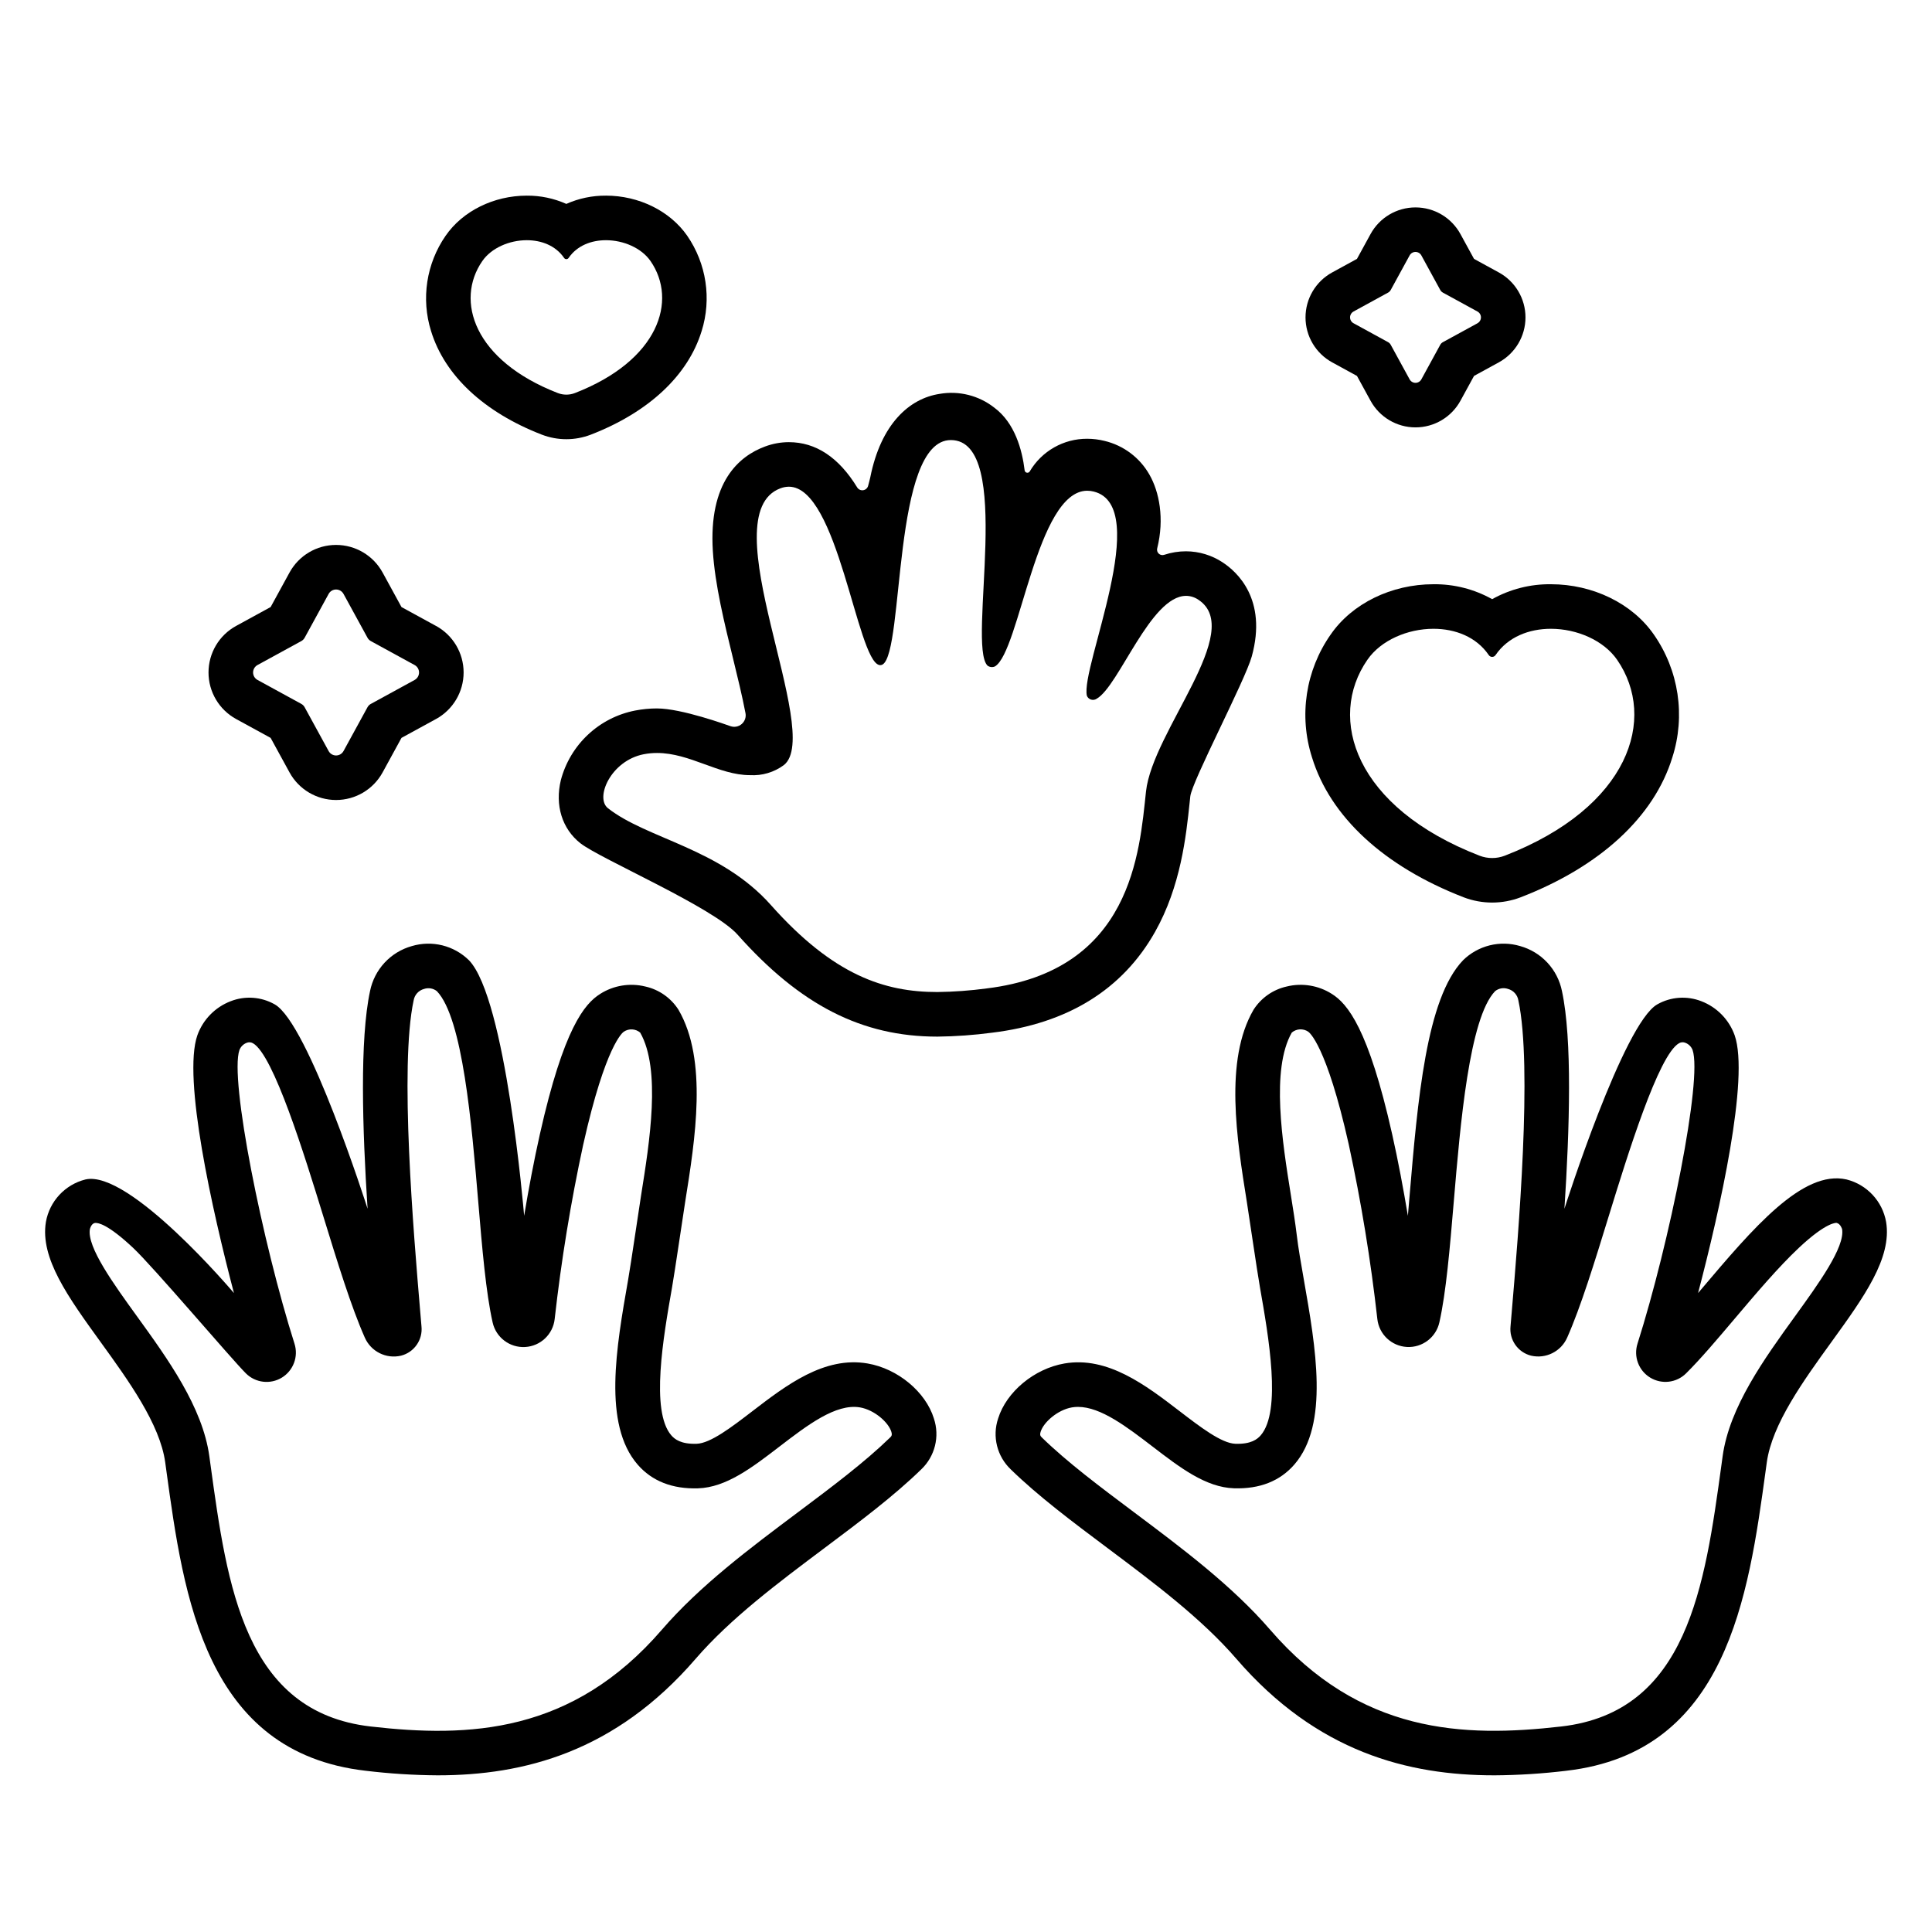
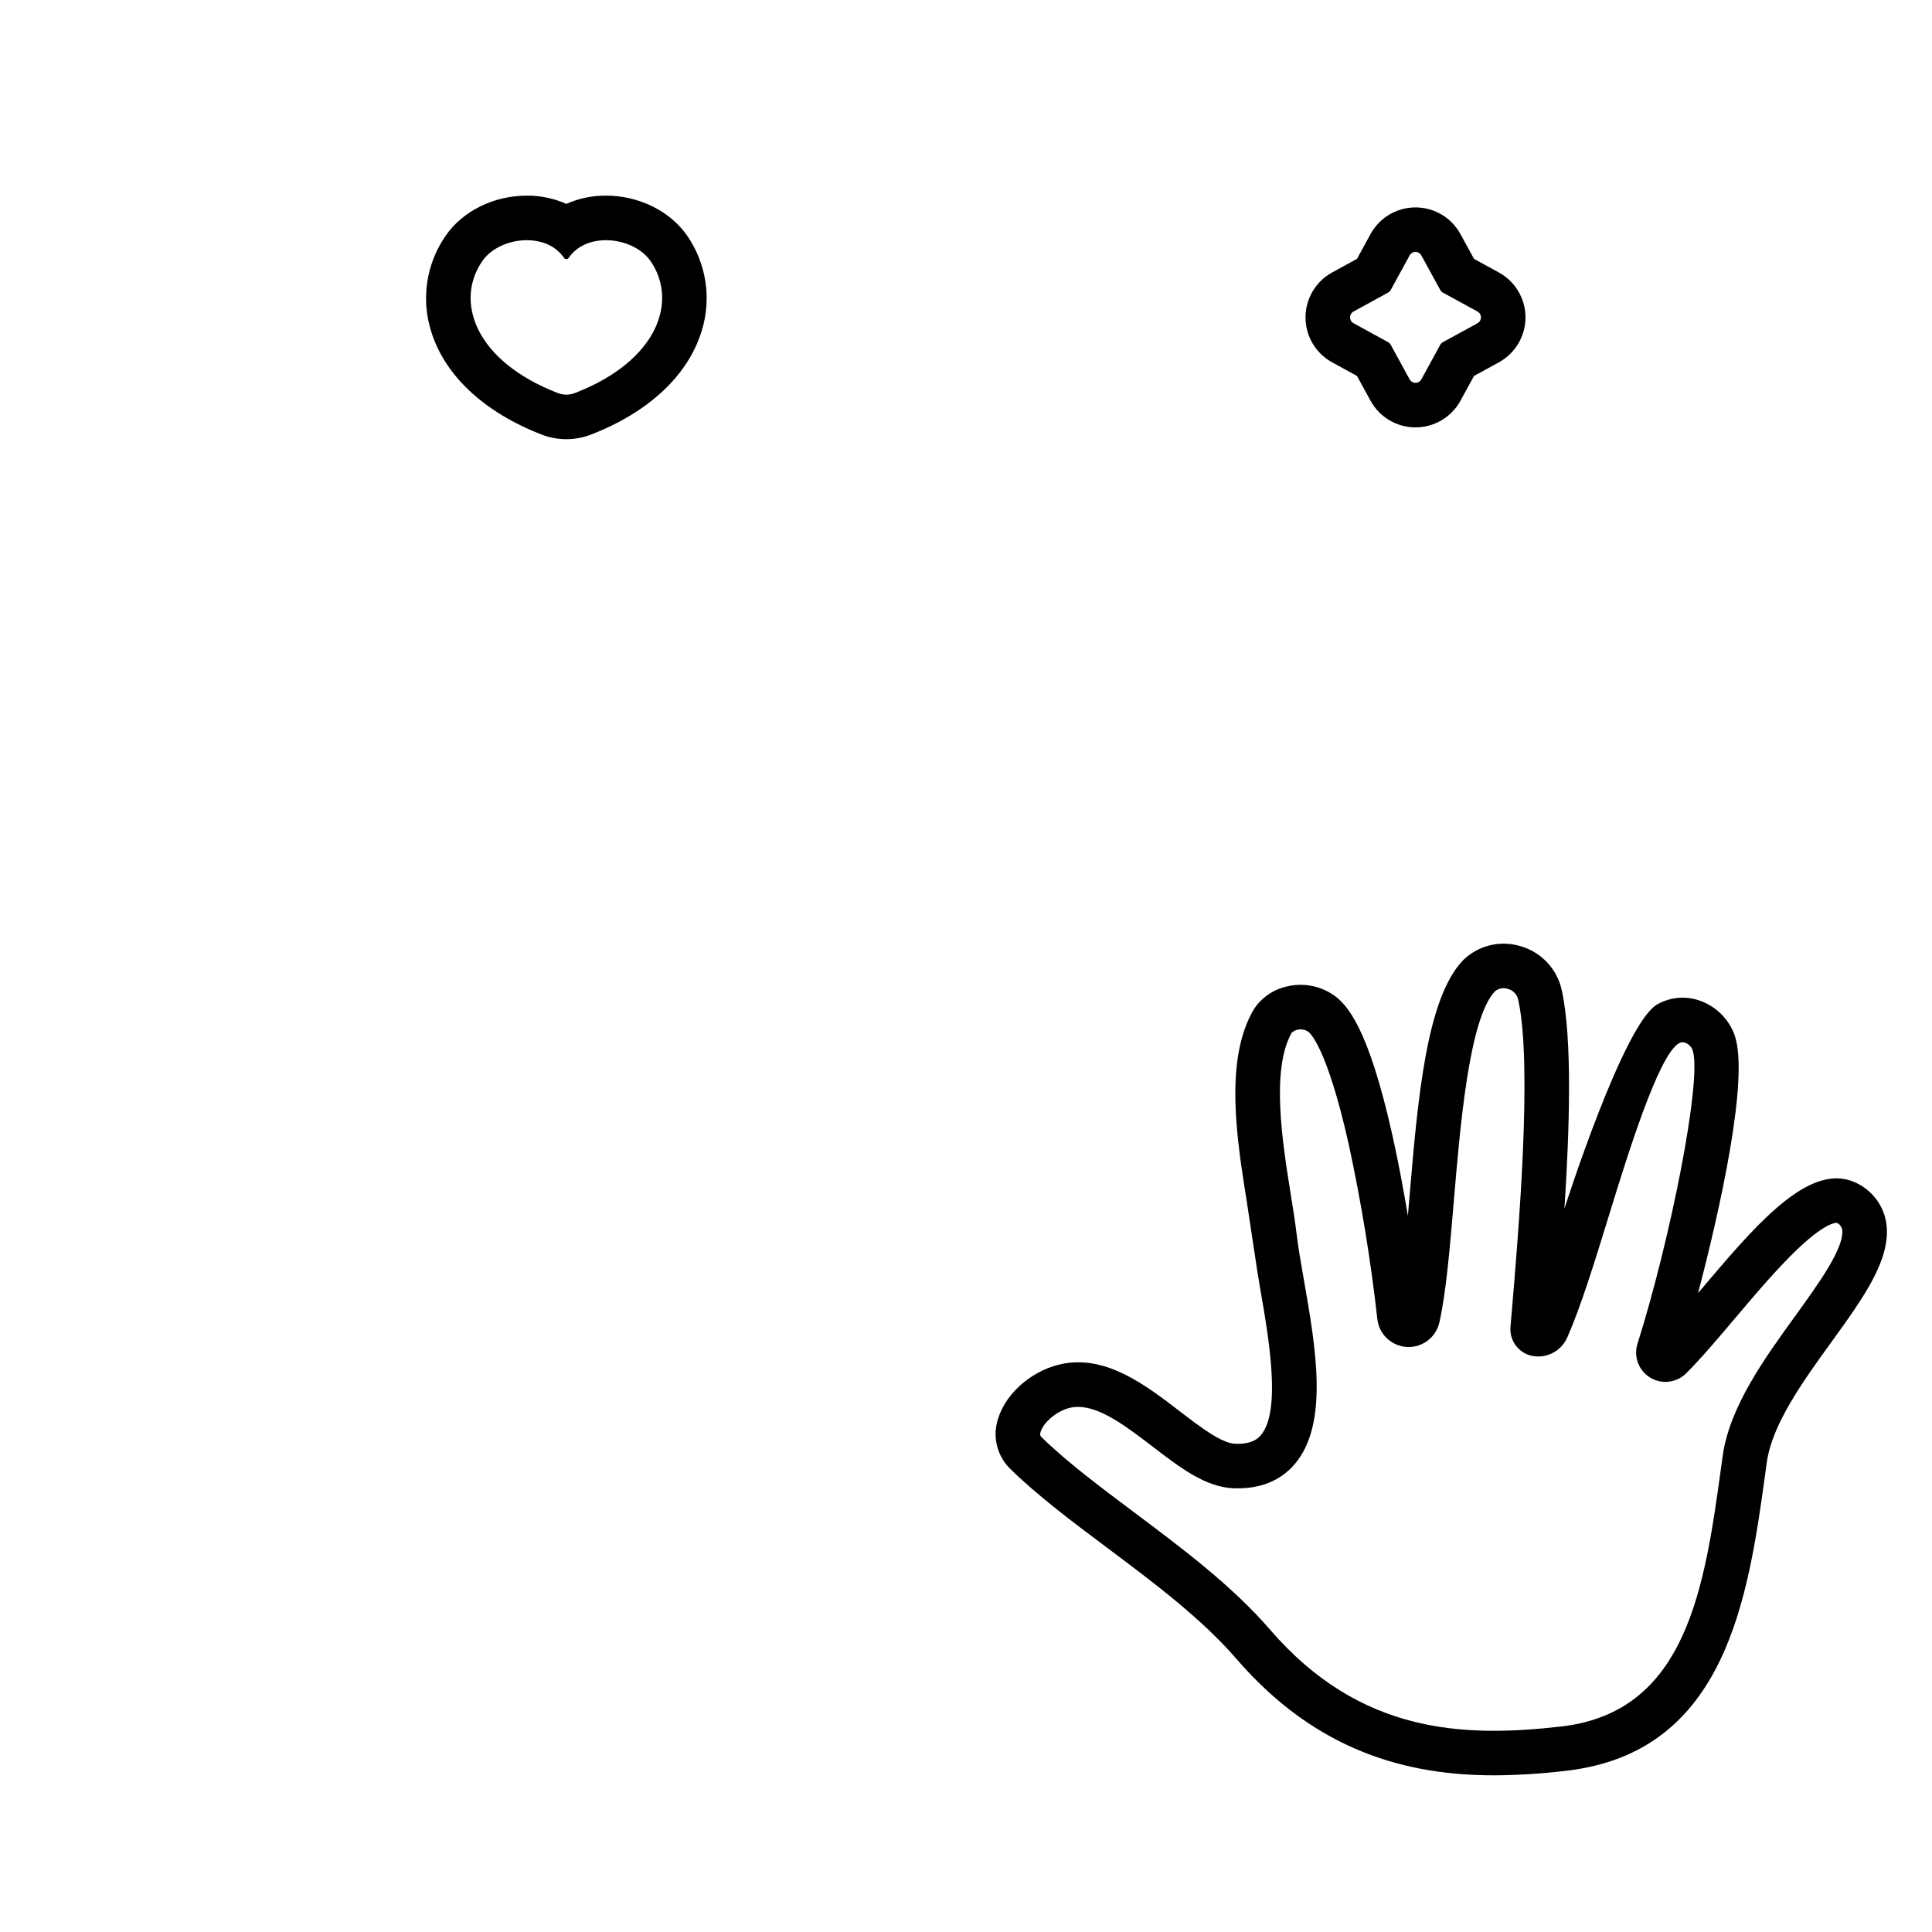
<svg xmlns="http://www.w3.org/2000/svg" fill="#000000" width="800px" height="800px" version="1.1" viewBox="144 144 512 512">
  <g>
    <path d="m541.2 216.2-6.57-3.594-3.594-6.57c-2.379-4.359-6.949-7.07-11.918-7.07-4.965 0-9.535 2.711-11.914 7.07l-3.594 6.566-6.566 3.594h-0.004c-4.356 2.383-7.066 6.953-7.066 11.918 0 4.969 2.711 9.535 7.066 11.918l6.57 3.594 3.594 6.57v-0.004c2.379 4.359 6.949 7.07 11.918 7.07 4.965 0 9.535-2.711 11.918-7.07l3.594-6.57 6.57-3.594-0.004 0.004c4.359-2.383 7.07-6.953 7.07-11.918 0-4.965-2.711-9.535-7.07-11.918zm-5.668 13.477-9.152 5.004 0.004-0.004c-0.301 0.164-0.543 0.406-0.707 0.703l-5 9.148c-0.309 0.57-0.906 0.926-1.555 0.926-0.652 0-1.25-0.355-1.559-0.926l-5.004-9.152c-0.164-0.297-0.406-0.543-0.707-0.707l-9.145-5.004v0.004c-0.57-0.312-0.926-0.91-0.926-1.559s0.355-1.246 0.926-1.559l9.145-5.004v0.004c0.301-0.164 0.543-0.41 0.707-0.707l5.004-9.152c0.309-0.57 0.906-0.926 1.559-0.926 0.648 0 1.246 0.355 1.555 0.926l5.004 9.152c0.164 0.297 0.406 0.543 0.707 0.707l9.152 5.004-0.004-0.004c0.574 0.312 0.934 0.91 0.93 1.562 0 0.652-0.359 1.25-0.934 1.559z" />
-     <path d="m259.55 309.88-9.152-5.004-5.004-9.152v0.004c-2.465-4.512-7.195-7.316-12.336-7.316-5.137 0-9.867 2.805-12.332 7.316l-5.004 9.145-9.152 5.004c-4.508 2.465-7.312 7.195-7.312 12.336 0 5.137 2.805 9.867 7.312 12.336l9.152 5.004 5.004 9.145c2.465 4.508 7.195 7.312 12.332 7.312 5.141 0 9.871-2.805 12.336-7.312l5.004-9.152 9.152-5.004v0.004c4.508-2.469 7.312-7.199 7.312-12.336 0-5.141-2.805-9.871-7.312-12.336zm-5.664 14.312-11.602 6.348-0.004-0.004c-0.379 0.207-0.688 0.52-0.895 0.895l-6.348 11.605c-0.395 0.723-1.152 1.172-1.977 1.172-0.82 0-1.578-0.449-1.973-1.172l-6.348-11.602v-0.004c-0.207-0.375-0.516-0.688-0.895-0.895l-11.602-6.344c-0.723-0.395-1.172-1.152-1.172-1.977 0-0.824 0.449-1.578 1.172-1.977l11.602-6.34c0.379-0.207 0.688-0.52 0.895-0.895l6.348-11.602v-0.004c0.395-0.723 1.152-1.172 1.973-1.172 0.824 0 1.582 0.449 1.977 1.172l6.348 11.602v0.004c0.207 0.375 0.516 0.688 0.895 0.895l11.602 6.348v-0.004c0.723 0.398 1.168 1.152 1.168 1.977 0 0.82-0.445 1.578-1.168 1.973z" />
    <path d="m540 614.48c-22.789 0-46.977-6.125-68.34-30.867-9.219-10.68-21.898-20.18-34.164-29.367-9.43-7.062-18.332-13.734-25.609-20.82v-0.004c-3.66-3.461-4.977-8.734-3.371-13.512 2.195-7.07 9.586-13.203 17.574-14.574 11.473-1.969 21.598 5.797 30.531 12.648 5.457 4.188 11.098 8.516 14.77 8.633 4.168 0.137 5.82-1.215 6.707-2.234 5.562-6.414 2.102-26.125-0.188-39.168-0.805-4.578-2.891-18.984-3.481-22.672-2.676-16.738-6.008-37.57 1.77-50.949 2-3.133 5.152-5.344 8.777-6.156 4.094-1.012 8.422-0.301 11.98 1.961 4.133 2.586 9.691 9.152 15.977 37.164 1.574 7.004 2.973 14.453 4.172 21.637 0.137-1.574 0.27-3.172 0.406-4.781 2.191-25.957 4.457-52.793 14.211-62.938l-0.008 0.004c1.957-1.926 4.394-3.289 7.055-3.953 2.664-0.664 5.457-0.598 8.086 0.188 2.766 0.77 5.266 2.293 7.219 4.394 1.957 2.106 3.293 4.707 3.859 7.523 2.754 12.824 2.031 36.434 0.656 57.688 0.16-0.516 15.672-49.156 24.621-54.164 3.566-2.016 7.848-2.316 11.66-0.828 4.121 1.578 7.348 4.879 8.832 9.035 3.938 11.297-3.93 46.348-9.695 68.305l0.68-0.801c13.906-16.434 27.047-31.949 38.672-29.301h-0.004c5.41 1.359 9.516 5.769 10.484 11.262 1.582 9.586-5.883 19.91-14.527 31.863-7.356 10.172-15.691 21.695-17.09 31.824l-0.312 2.273c-4.566 33.234-10.246 74.594-52.809 79.473v0.004c-6.34 0.766-12.715 1.168-19.102 1.211zm-110.31-97.641h0.004c-0.539 0-1.078 0.043-1.609 0.133-3.809 0.656-7.519 3.938-8.297 6.438-0.281 0.902-0.066 1.164 0.332 1.555 6.731 6.551 15.34 13.004 24.453 19.832 12.766 9.562 25.969 19.453 36.02 31.094 23.812 27.578 51.152 28.625 77.156 25.645 33.457-3.836 38.035-37.141 42.457-69.348l0.312-2.281c1.797-13.047 11.051-25.844 19.215-37.133 6.199-8.574 13.227-18.289 12.445-23.027 0-0.008-0.395-1.426-1.461-1.672-0.02 0-2.562-0.367-9.977 6.594-5.449 5.117-11.348 12.086-17.055 18.828-4.644 5.488-9.031 10.668-12.871 14.473l0.004-0.004c-2.539 2.516-6.469 2.969-9.516 1.105-3.047-1.867-4.43-5.57-3.348-8.977 8.5-26.785 17.27-70.172 14.594-77.844-0.336-0.863-1.012-1.543-1.871-1.883-0.551-0.242-1.18-0.211-1.703 0.09-5.469 3.059-13.703 29.805-18.625 45.781-3.812 12.387-7.418 24.086-11.02 32.219-1.621 3.703-5.652 5.723-9.59 4.805-3.496-0.883-5.812-4.203-5.434-7.785l0.309-3.625c1.797-21.164 5.539-65.211 1.77-82.738v-0.004c-0.242-1.469-1.324-2.66-2.762-3.039-1.16-0.395-2.438-0.172-3.398 0.59-6.852 7.125-9.223 35.227-10.953 55.75-1.047 12.418-2.039 24.145-3.824 32.047-0.895 3.981-4.535 6.727-8.605 6.5-4.074-0.227-7.387-3.363-7.832-7.418-1.746-15.551-4.277-31.008-7.586-46.305-5.934-26.488-10.539-29.707-10.734-29.828l0.004-0.004c-1.344-0.906-3.125-0.809-4.359 0.242-5.562 9.777-2.492 28.984-0.246 43.023 0.609 3.812 1.18 7.414 1.555 10.547 0.395 3.383 1.125 7.543 1.898 11.949 3.148 17.945 6.719 38.289-2.519 48.945-3.809 4.394-9.188 6.523-16 6.301-7.477-0.234-14.332-5.496-21.59-11.066-6.75-5.168-13.703-10.504-19.738-10.504z" />
-     <path d="m260 614.48c-6.383-0.043-12.762-0.445-19.098-1.211-42.566-4.879-48.246-46.238-52.809-79.473l-0.312-2.273c-1.398-10.129-9.734-21.656-17.09-31.828-8.645-11.953-16.109-22.277-14.527-31.863 0.969-5.492 5.074-9.902 10.484-11.262 11.629-2.656 39.121 29.836 39.348 30.102-5.769-21.961-13.633-57.008-9.695-68.305 1.484-4.156 4.711-7.457 8.832-9.035 3.812-1.492 8.094-1.188 11.656 0.828 8.949 5.008 24.461 53.648 24.621 54.164-1.379-21.254-2.098-44.863 0.656-57.688 0.57-2.816 1.906-5.418 3.859-7.523 1.957-2.102 4.457-3.625 7.223-4.394 2.629-0.785 5.422-0.848 8.086-0.188 2.66 0.664 5.098 2.027 7.051 3.953 9.754 10.145 14.48 66.145 14.617 67.719 1.195-7.184 2.602-14.633 4.172-21.637 6.285-28.02 11.84-34.578 15.977-37.164l-0.004-0.004c3.559-2.262 7.887-2.969 11.98-1.961 3.625 0.812 6.777 3.023 8.777 6.156 7.777 13.383 4.445 34.211 1.77 50.949-0.59 3.688-2.68 18.094-3.481 22.672-2.289 13.043-5.75 32.754-0.188 39.168 0.887 1.02 2.547 2.367 6.707 2.234 3.676-0.113 9.316-4.445 14.773-8.633 8.934-6.856 19.051-14.625 30.531-12.648 7.988 1.371 15.379 7.5 17.574 14.574h-0.004c1.602 4.777 0.289 10.051-3.371 13.512-7.281 7.086-16.184 13.758-25.609 20.82-12.262 9.188-24.945 18.688-34.164 29.367-21.363 24.742-45.559 30.867-68.344 30.871zm-90.727-146.39c-1.09 0.039-1.457 1.66-1.457 1.672-0.781 4.723 6.246 14.441 12.445 23.016 8.168 11.289 17.418 24.086 19.215 37.133l0.312 2.281c4.422 32.207 8.996 65.516 42.457 69.348 26.004 2.984 53.348 1.938 77.156-25.645 10.055-11.648 23.254-21.535 36.02-31.094 9.113-6.828 17.723-13.285 24.453-19.832 0.398-0.387 0.609-0.652 0.332-1.555-0.777-2.5-4.488-5.781-8.297-6.438-6.383-1.094-13.988 4.738-21.344 10.383-7.258 5.57-14.117 10.832-21.59 11.066-6.789 0.207-12.188-1.906-16-6.301-9.238-10.656-5.668-30.996-2.519-48.945 0.773-4.406 2.844-18.684 3.453-22.496 2.246-14.039 5.312-33.246-0.246-43.023h0.008c-1.234-1.055-3.019-1.152-4.359-0.242-0.195 0.121-4.801 3.34-10.73 29.828h-0.004c-3.309 15.297-5.84 30.754-7.582 46.309-0.445 4.055-3.758 7.191-7.832 7.418-4.074 0.227-7.715-2.523-8.609-6.504-1.781-7.902-2.773-19.629-3.82-32.047-1.73-20.52-4.106-48.621-10.953-55.75-0.961-0.762-2.238-0.98-3.398-0.59-1.441 0.379-2.523 1.57-2.766 3.043-3.766 17.527-0.023 61.574 1.77 82.738l0.309 3.625c0.383 3.586-1.934 6.902-5.43 7.785-3.938 0.918-7.969-1.102-9.59-4.805-3.606-8.133-7.207-19.832-11.02-32.219-4.922-15.977-13.156-42.723-18.625-45.781h-0.004c-0.52-0.301-1.152-0.332-1.699-0.09-0.859 0.34-1.535 1.023-1.871 1.883-2.676 7.676 6.094 51.062 14.594 77.848v-0.004c1.082 3.406-0.301 7.109-3.348 8.977-3.051 1.863-6.977 1.41-9.516-1.102-3.836-3.805-24.48-28.188-29.93-33.301-6.688-6.269-9.211-6.617-9.988-6.59z" />
-     <path d="m582.27 312.14c-5.707-8.223-16.152-13.312-27.27-13.312h-0.004c-5.441-0.062-10.805 1.301-15.559 3.957-4.75-2.656-10.113-4.019-15.555-3.957-11.137 0-21.57 5.102-27.23 13.32v-0.004c-6.652 9.484-8.488 21.539-4.957 32.57 4.82 15.734 19.078 28.895 40.141 37.059l0.062 0.023 0.004 0.004c4.852 1.852 10.215 1.852 15.07 0l0.062-0.023c21.047-8.156 35.305-21.312 40.148-37.039 3.543-11.039 1.727-23.098-4.914-32.598zm-39.504 58.633c-2.144 0.82-4.516 0.82-6.66 0-33.062-12.816-40.492-36.395-29.73-51.926 3.555-5.156 10.629-8.211 17.508-8.211 5.746 0 11.348 2.129 14.641 6.949 0.199 0.312 0.543 0.5 0.91 0.5 0.371 0 0.715-0.188 0.914-0.5 3.293-4.82 8.898-6.949 14.648-6.949 6.883 0 13.973 3.051 17.551 8.211 10.715 15.527 3.281 39.105-29.781 51.926z" />
    <path d="m326.12 206.48c-4.562-6.57-12.809-10.637-21.551-10.637v0.004c-3.609-0.027-7.184 0.719-10.484 2.188-3.297-1.469-6.871-2.215-10.48-2.188-8.75 0-16.996 4.074-21.516 10.641v-0.004c-5.109 7.379-6.527 16.699-3.852 25.262 3.602 11.754 14.02 21.496 29.336 27.434l0.062 0.023c4.156 1.586 8.746 1.586 12.898 0l0.062-0.023c15.301-5.93 25.723-15.668 29.336-27.414h0.004c2.688-8.566 1.281-17.895-3.816-25.285zm-29.785 41.691c-1.445 0.551-3.043 0.551-4.488 0-22.273-8.633-27.281-24.52-20.031-34.984 2.394-3.473 7.164-5.531 11.793-5.531 3.871 0 7.648 1.434 9.867 4.68 0.133 0.211 0.363 0.34 0.613 0.34s0.484-0.129 0.617-0.34c2.219-3.246 5.996-4.68 9.871-4.68 4.637 0 9.414 2.055 11.824 5.531 7.219 10.461 2.207 26.348-20.066 34.984z" />
-     <path d="m468.02 293.04c-2.883-1.906-6.258-2.926-9.711-2.941-1.961 0-3.91 0.312-5.773 0.93-0.496 0.172-1.047 0.062-1.434-0.289-0.391-0.352-0.559-0.887-0.438-1.395 1.98-7.914 0.531-15.055-2.039-19.535-2.551-4.516-6.863-7.762-11.906-8.965-1.5-0.375-3.035-0.566-4.582-0.57-6.258-0.035-12.062 3.258-15.242 8.648-0.156 0.27-0.465 0.41-0.77 0.348-0.305-0.059-0.539-0.305-0.582-0.613-0.672-5.5-2.606-12.562-8.008-16.602-4.106-3.238-9.395-4.574-14.543-3.672-8.059 1.23-15.539 8.016-18.355 22.098-0.148 0.734-0.379 1.461-0.559 2.207-0.145 0.629-0.652 1.109-1.289 1.215-0.637 0.109-1.273-0.176-1.617-0.723-4.883-7.977-10.961-12.004-18.117-12.004-2.156 0.004-4.293 0.395-6.312 1.152-6.941 2.57-14.973 9.457-13.832 27.691 0.559 8.918 3.035 19.031 5.43 28.809 1.035 4.223 2.367 9.672 3.223 14.184v-0.004c0.199 1.062-0.18 2.148-0.996 2.856-0.812 0.707-1.945 0.93-2.965 0.582-0.895-0.305-12.969-4.703-19.473-4.703l-0.004-0.004c-1.945 0-3.891 0.188-5.805 0.559-4.684 0.914-9.016 3.125-12.496 6.387-3.484 3.258-5.977 7.438-7.195 12.051-1.609 6.656 0.328 12.91 5.176 16.727 5.25 4.133 35.207 16.969 41.652 24.219 16.613 18.695 32.945 27.031 52.945 27.031h0.004c4.84-0.055 9.676-0.402 14.477-1.039 20.043-2.434 34.574-11.414 43.199-26.691 6.852-12.137 8.254-25.477 9.184-34.301l0.172-1.637c0.43-3.969 14.535-30.711 16.293-37.086 4.188-15.211-3.996-22.496-7.711-24.918zm-20.32 60.73c-1.734 16.051-3.723 47.496-42.238 52.176-4.328 0.582-8.688 0.898-13.055 0.953-13.949 0-27.52-4.387-44.121-23.066-13.383-15.055-32.785-17.473-43.176-25.652-3.492-2.754 0.758-12.594 9.477-14.297 1.168-0.227 2.356-0.34 3.543-0.336 8.727 0 16.355 5.875 24.617 5.875 3.219 0.191 6.406-0.758 8.996-2.676 10.645-8.426-19.688-66.395-0.898-73.348 0.707-0.27 1.457-0.41 2.215-0.418 13.023 0 18.008 45.895 23.945 47.254v0.004c0.309 0.062 0.629 0.016 0.898-0.145 5.805-3.481 2.477-59.473 18.078-59.473 16.945 0 4.238 54.195 9.711 59.77h0.004c0.57 0.426 1.332 0.512 1.98 0.215 6.586-3.957 10.973-46.559 24.465-46.559v0.004c0.578 0 1.156 0.074 1.719 0.219 15.668 3.918-3.555 46.672-1.828 54.098h-0.004c0.195 0.5 0.609 0.879 1.121 1.035 0.512 0.152 1.066 0.062 1.504-0.246 5.887-3.363 14.246-27.246 23.66-27.246v-0.004c1.16 0.008 2.293 0.363 3.25 1.016 12.559 8.207-12.129 34.789-13.863 50.844z" />
  </g>
</svg>